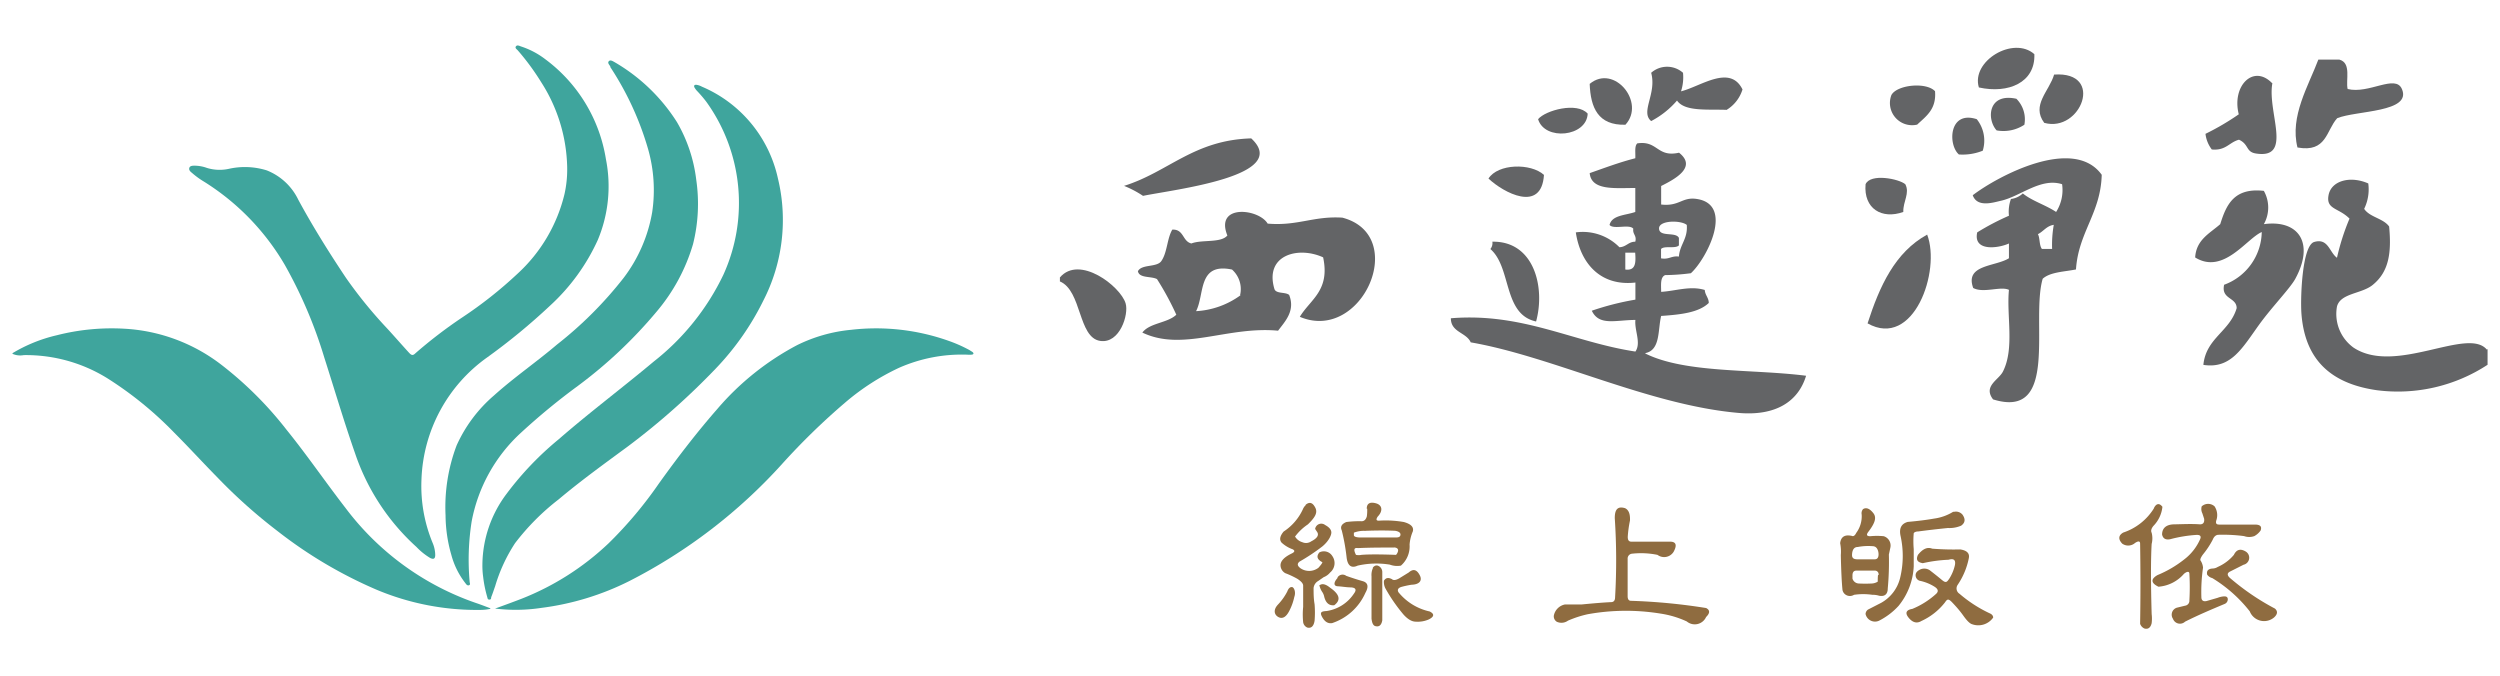
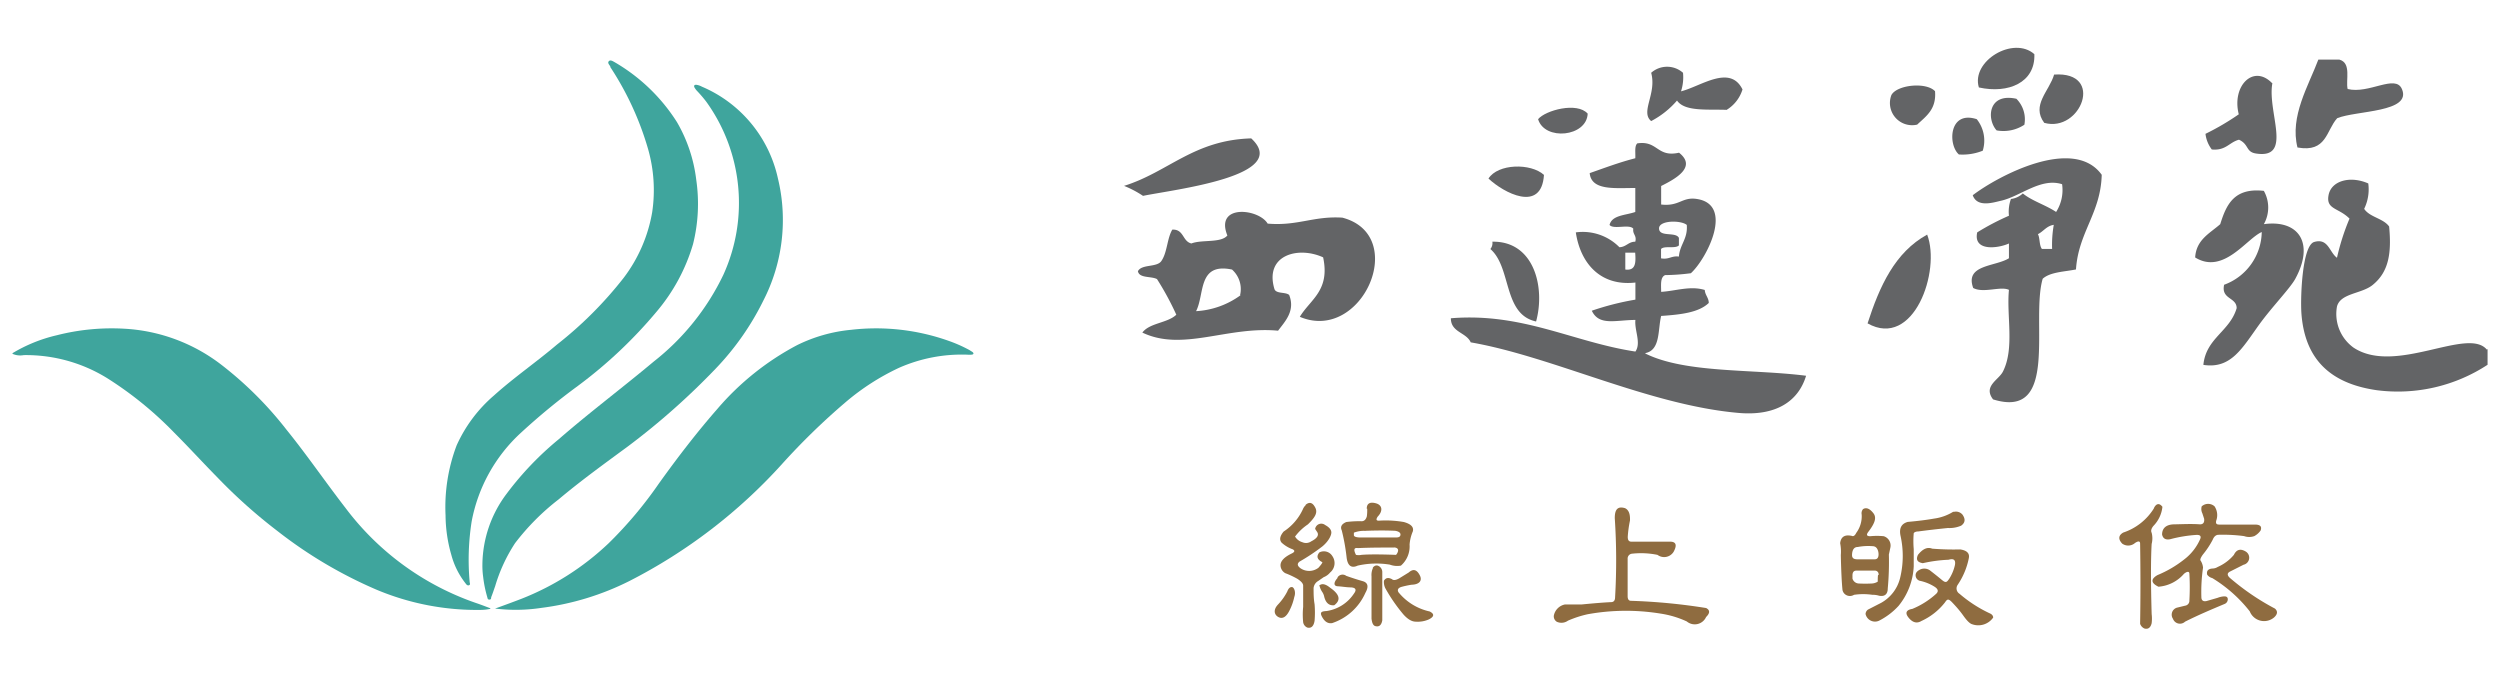
<svg xmlns="http://www.w3.org/2000/svg" id="圖層_1" data-name="圖層 1" viewBox="0 0 225.28 60.89">
  <defs>
    <style>.cls-1{fill:#8f6c40;}.cls-2{fill:#3fa59d;}.cls-3{fill:#636466;fill-rule:evenodd;}</style>
  </defs>
  <path class="cls-1" d="M116,53.3c.1-.27.24-.41.42-.4s.38.44.21.9a4.85,4.85,0,0,1-.42,1.19c-.29.6-.63.81-1,.62s-.51-.63-.06-1.12A5.08,5.08,0,0,0,116,53.3Zm1.64-7.8c.36-.31.65-.22.89.26s-.09.92-.67,1.49a4.76,4.76,0,0,0-1.16,1.1,1.13,1.13,0,0,0,.66.51.81.81,0,0,0,.8-.08c.55-.28.72-.57.52-.86s-.17-.26-.16-.31a.56.56,0,0,1,.89-.3c.37.2.55.42.56.66s-.21.77-.81,1.27a18.28,18.28,0,0,1-2.06,1.37c-.23.19-.2.39.11.61a1.38,1.38,0,0,0,1.6-.06c.24-.27.36-.44.35-.5-.47-.24-.56-.53-.27-.88a.89.89,0,0,1,1.17.33,1.1,1.1,0,0,1-.2,1.48,1.41,1.41,0,0,1-.58.42l-.49.34a.83.83,0,0,0-.42.64c0,.47,0,.95.09,1.46a9.27,9.27,0,0,1,0,1.49c-.08.49-.3.7-.66.61a.63.63,0,0,1-.37-.48,7,7,0,0,1,0-1.38c0-.64,0-1.28,0-1.92,0-.2-.2-.4-.52-.61a7.74,7.74,0,0,0-1.09-.51.83.83,0,0,1-.43-.71c0-.4.36-.75,1-1.06.28-.13.32-.26.1-.38a2.93,2.93,0,0,1-1-.6c-.22-.26-.16-.59.18-1a4.79,4.79,0,0,0,1.73-2A1.08,1.08,0,0,1,117.68,45.5Zm1.22,7.28c.25-.23.57-.17,1,.18.85.59,1,1.11.37,1.58-.48.05-.79-.23-.92-.85a1.3,1.3,0,0,0-.13-.3A1.8,1.8,0,0,1,118.9,52.78Zm1.65-.72a.54.54,0,0,1,.8-.17c.5.18,1,.34,1.49.48s.54.52.24,1.05a5,5,0,0,1-3,2.73c-.37.06-.67-.12-.91-.57s0-.49.42-.52a3.58,3.58,0,0,0,2.45-1.56q.4-.53-.27-.57c-.39,0-.79-.08-1.19-.1S120.18,52.45,120.55,52.06Zm2.65-6.22c0-.48.3-.64.85-.48s.63.68.14,1.19c-.17.25-.14.37.09.37a9.56,9.56,0,0,1,2.26.12c.65.18.92.46.81.85a3.71,3.71,0,0,0-.29,1.19,2.3,2.3,0,0,1-.78,1.89,1.89,1.89,0,0,1-1-.09,7.61,7.61,0,0,0-2.9.09c-.58.27-.92,0-1-.79a18.33,18.33,0,0,0-.43-2.38c-.16-.34,0-.59.41-.76a9.05,9.05,0,0,1,1.37-.07q.36,0,.48-.45A3.87,3.87,0,0,0,123.2,45.84Zm-.11,2A2.47,2.47,0,0,0,122,48l0,.22c0,.12.16.19.46.21,1.11,0,2.24,0,3.38,0q.36,0,.36-.27c0-.18-.21-.29-.49-.33C124.83,47.79,124,47.8,123.09,47.83Zm2.56,1.5c-1.06,0-2.14,0-3.24.05-.36-.06-.42.14-.18.61a1.2,1.2,0,0,0,.49,0q.94-.08,3.12,0a.75.75,0,0,0,.17-.3Q126.06,49.38,125.65,49.33Zm-1.92,1.83c.15-.19.31-.25.46-.2a.61.61,0,0,1,.41.59c0,.56,0,1.13,0,1.71,0,.86,0,1.74,0,2.63q-.12.68-.66.51c-.17-.07-.27-.29-.31-.67,0-1.23,0-2.5,0-3.81A1.52,1.52,0,0,1,123.73,51.16Zm3.25.42c.41-.36.73-.27,1,.25s-.1.84-.74.85a8.79,8.79,0,0,0-.89.19c-.32.09-.42.26-.29.49a5,5,0,0,0,2.81,1.73c.44.22.42.46-.06.71a2.49,2.49,0,0,1-1.19.21c-.34,0-.72-.2-1.14-.68A14.9,14.9,0,0,1,124.83,53a1.27,1.27,0,0,1-.12-.67c.16-.27.4-.31.72-.14.13.12.35.1.65-.07Z" />
  <path class="cls-1" d="M145.51,46.69c0-.8.27-1.09.92-.9.33.15.48.52.45,1.12a10.19,10.19,0,0,0-.2,1.47c0,.28.09.42.3.43q1.76,0,3.51,0,.81,0,.33.9a1,1,0,0,1-1.46.29,7.37,7.37,0,0,0-2.34-.1.44.44,0,0,0-.35.46c0,1.12,0,2.24,0,3.36q0,.42.3.42a53.46,53.46,0,0,1,6.77.65q.54.28,0,.81A1.12,1.12,0,0,1,152,56a8.66,8.66,0,0,0-2.38-.71,19.35,19.35,0,0,0-6.55.06,9.53,9.53,0,0,0-1.78.58,1,1,0,0,1-1,.1.57.57,0,0,1-.27-.56,1.27,1.27,0,0,1,1-1c.49,0,1,0,1.5,0,1.12-.11,2-.18,2.65-.21.25,0,.37-.15.37-.45A57.63,57.63,0,0,0,145.51,46.69Z" />
  <path class="cls-1" d="M167.88,45.88c.28-.18.6-.06.93.36s.12.94-.47,1.71c-.18.25-.12.37.19.37a6,6,0,0,1,1.22,0,.88.88,0,0,1,.6,1l-.14.65a25.72,25.72,0,0,1-.1,3.05c0,.54-.29.76-.79.66a1.82,1.82,0,0,0-.59-.08,5.69,5.69,0,0,0-1.66,0,.7.7,0,0,1-.74,0,.66.66,0,0,1-.3-.44c-.07-.7-.12-1.74-.15-3.14a3.88,3.88,0,0,0-.06-1.07q.1-.87,1.05-.66c.13.06.27,0,.4-.27a2.52,2.52,0,0,0,.49-1.65A.58.58,0,0,1,167.88,45.88Zm1,3.35a5.06,5.06,0,0,0-1.47.06c-.34,0-.51.26-.52.73,0,.25.13.37.44.38.54,0,1.07,0,1.61,0,.24,0,.35-.18.34-.48S169.14,49.26,168.83,49.23Zm.4,2.59a.33.33,0,0,0-.34-.4c-.56,0-1.11,0-1.67,0-.24,0-.35.17-.34.47l0,.25a.62.62,0,0,0,.55.44,12,12,0,0,0,1.21,0,1.09,1.09,0,0,0,.52-.17A4.3,4.3,0,0,1,169.23,51.82Zm6.81-5.7a.77.77,0,0,1,.75.25c.29.41.25.74-.12,1a2.65,2.65,0,0,1-1.19.21c-.89.09-1.77.19-2.67.31-.25,0-.39.1-.41.16a8.28,8.28,0,0,0,0,1.43l0,1.55a6.07,6.07,0,0,1-1.37,3.57,6.14,6.14,0,0,1-1.77,1.34.87.87,0,0,1-1.2-.61.51.51,0,0,1,.22-.4l1.19-.61a3.52,3.52,0,0,0,1.69-2.19,8.36,8.36,0,0,0,.05-3.85c-.14-.68.08-1.09.65-1.25.91-.08,1.71-.18,2.38-.3A4.34,4.34,0,0,0,176,46.12ZM172.83,50c.43-.54.85-.73,1.28-.56a23.91,23.91,0,0,0,2.53.07c.61.09.87.36.77.81a6.56,6.56,0,0,1-1,2.38.57.57,0,0,0,.17.81,11.81,11.81,0,0,0,2.68,1.74c.23.09.35.23.35.4a1.64,1.64,0,0,1-1.9.6c-.21-.06-.47-.32-.79-.77s-.63-.8-1-1.19-.46-.29-.66,0a5.7,5.7,0,0,1-2.12,1.67c-.41.25-.8.14-1.16-.31s-.16-.7.34-.78a7.32,7.32,0,0,0,2.14-1.35c.24-.22.2-.43-.12-.64a4.05,4.05,0,0,0-1.37-.55.52.52,0,0,1-.35-.51c0-.2.14-.37.41-.5a.89.89,0,0,1,.87.07c.36.28.73.57,1.1.88s.46.16.67-.15a3.84,3.84,0,0,0,.49-1.19c.09-.47-.1-.63-.57-.49a12.82,12.82,0,0,0-2.32.31C172.78,50.67,172.63,50.44,172.83,50Z" />
  <path class="cls-1" d="M194.29,45.51c.19-.15.38-.09.57.16a2.89,2.89,0,0,1-.81,1.72c-.19.23-.25.44-.16.62a2,2,0,0,1,0,1q-.12,2.1,0,6.32a3.45,3.45,0,0,1,0,.83c-.1.4-.31.56-.64.48a.7.7,0,0,1-.4-.43q.06-3.6,0-7.22c0-.24-.16-.26-.46-.06a.93.93,0,0,1-1.15.06c-.38-.4-.35-.75.09-1a5.16,5.16,0,0,0,2.75-2.16A.78.78,0,0,1,194.29,45.51Zm4.11.12a.86.86,0,0,1,1.16,0,1.43,1.43,0,0,1,.15,1.28c-.06.24,0,.36.26.36h3.22c.48,0,.65.17.52.53a1.64,1.64,0,0,1-.57.51,1.38,1.38,0,0,1-.92,0,14.4,14.4,0,0,0-2.29-.12q-.36,0-.54.45a7.65,7.65,0,0,1-.89,1.34c-.21.3-.27.48-.19.55a1.42,1.42,0,0,1,.21.62,15.21,15.21,0,0,0-.15,2.66c0,.3.18.42.47.35l1-.29a1.85,1.85,0,0,1,.6-.13c.2,0,.3.08.31.24a.45.45,0,0,1-.28.44c-1.19.5-2.38,1-3.57,1.6a.67.67,0,0,1-1.09-.26.66.66,0,0,1,.35-1l.74-.18a.45.45,0,0,0,.39-.49,21,21,0,0,0,0-2.38c0-.24-.2-.24-.49,0a3.37,3.37,0,0,1-2.3,1.16c-.68-.33-.71-.69-.08-1.05a10,10,0,0,0,2.38-1.39,4.64,4.64,0,0,0,1.47-1.87c.09-.24,0-.36-.31-.36a12.11,12.11,0,0,0-2.4.39c-.41.08-.65-.06-.73-.42,0-.6.4-.91,1.09-.92s1.54-.06,2.33,0c.29,0,.41-.18.37-.5l-.16-.49A.86.86,0,0,1,198.4,45.63ZM201.3,50c.24-.5.61-.59,1.1-.28a.65.65,0,0,1-.23,1.17l-1.19.6c-.3.14-.32.35,0,.62A21.75,21.75,0,0,0,205,54.84c.27.24.24.51-.08.8a1.39,1.39,0,0,1-2.19-.55,12.64,12.64,0,0,0-3.38-3,.8.8,0,0,1-.46-.31c-.07-.35.1-.53.51-.55a.9.9,0,0,0,.44-.14A4,4,0,0,0,201.3,50Z" />
  <path class="cls-2" d="M1.12,31.83a13.73,13.73,0,0,1,4-1.62,20,20,0,0,1,6.07-.59A15.72,15.72,0,0,1,20,32.91,32.88,32.88,0,0,1,25.8,38.7c1.87,2.31,3.55,4.77,5.37,7.12A24.83,24.83,0,0,0,42.9,54.34c.42.14.83.3,1.25.46l.06.06a4.29,4.29,0,0,1-.86.1,23.33,23.33,0,0,1-9.44-1.83A40.19,40.19,0,0,1,25,47.85,47.5,47.5,0,0,1,19.57,43c-1.3-1.32-2.55-2.69-3.86-4a32.67,32.67,0,0,0-6-4.89A13.9,13.9,0,0,0,2.14,32a1.7,1.7,0,0,1-1-.11Z" />
-   <path class="cls-2" d="M51.11,15.07a14.69,14.69,0,0,0-2.34-7.66,21.83,21.83,0,0,0-2.11-2.87c-.09-.1-.28-.21-.17-.36s.29-.06.44,0a7.3,7.3,0,0,1,2.21,1.16,13.92,13.92,0,0,1,5.46,9,12.51,12.51,0,0,1-.73,7.28,18.25,18.25,0,0,1-4.3,5.92,56,56,0,0,1-5.66,4.66,14.09,14.09,0,0,0-5.93,11,13.41,13.41,0,0,0,1,5.71A2.91,2.91,0,0,1,39.22,50c0,.34-.13.43-.44.29a5.86,5.86,0,0,1-1.25-1A20,20,0,0,1,32,40.86C31,38,30.14,35.09,29.22,32.21a41.1,41.1,0,0,0-3.55-8.33,21.8,21.8,0,0,0-7.3-7.52,7.31,7.31,0,0,1-1.07-.78c-.14-.11-.3-.25-.24-.45s.3-.2.49-.2a3.34,3.34,0,0,1,1.09.2,3.88,3.88,0,0,0,2,.08,6.61,6.61,0,0,1,3.39.14A5.32,5.32,0,0,1,26.88,18c1.3,2.4,2.75,4.72,4.27,7a40.18,40.18,0,0,0,3.74,4.6c.68.74,1.34,1.5,2,2.22.2.2.32.24.56,0a42,42,0,0,1,4.18-3.2,37.7,37.7,0,0,0,5-3.95,14.24,14.24,0,0,0,4.24-7.19A10.19,10.19,0,0,0,51.11,15.07Z" />
  <path class="cls-2" d="M44.61,54.84c.8-.29,1.6-.58,2.4-.89a24.25,24.25,0,0,0,7.84-5,36.69,36.69,0,0,0,4.51-5.36C61,41.3,62.76,39,64.65,36.84a24.49,24.49,0,0,1,7.18-5.74,13.91,13.91,0,0,1,4.86-1.38,19.56,19.56,0,0,1,8.81,1,12.7,12.7,0,0,1,1.85.82l.27.17s.11.08.1.15-.11.1-.18.1a2.41,2.41,0,0,1-.38,0A14,14,0,0,0,81,33.15a21.37,21.37,0,0,0-4.81,3.1,61,61,0,0,0-5.76,5.61,47.86,47.86,0,0,1-13.72,10.5,24.54,24.54,0,0,1-7.94,2.42A15.43,15.43,0,0,1,44.61,54.84Z" />
  <path class="cls-2" d="M43.47,50.86a10.74,10.74,0,0,1,2.17-6.35,28.19,28.19,0,0,1,4.71-4.93c2.78-2.42,5.73-4.63,8.56-7a22,22,0,0,0,6.27-7.81A15.61,15.61,0,0,0,63.64,9.16a11.9,11.9,0,0,0-.86-1,1.79,1.79,0,0,1-.2-.28c-.08-.16,0-.25.16-.24a1.46,1.46,0,0,1,.51.17,11.69,11.69,0,0,1,6.85,8.27,15.89,15.89,0,0,1-1.31,11,24.44,24.44,0,0,1-4.3,6.14,64.5,64.5,0,0,1-7.9,7C54.5,41.76,52.36,43.3,50.34,45a21.3,21.3,0,0,0-3.93,3.95,14.64,14.64,0,0,0-1.79,3.87c-.12.34-.23.68-.36,1,0,.09,0,.21-.16.21s-.16-.11-.19-.22A10.75,10.75,0,0,1,43.54,52,7.54,7.54,0,0,1,43.47,50.86Z" />
  <path class="cls-2" d="M40.15,46.44a15.69,15.69,0,0,1,1-6.31,12.91,12.91,0,0,1,3.36-4.49c1.81-1.63,3.81-3,5.68-4.59a35.05,35.05,0,0,0,6-6,13.55,13.55,0,0,0,2.58-5.93,13.5,13.5,0,0,0-.37-5.69A27.1,27.1,0,0,0,55,6.05L55,6c-.08-.16-.28-.32-.14-.48s.37,0,.52.08A16.38,16.38,0,0,1,61,11a13.51,13.51,0,0,1,1.74,5.2A14.94,14.94,0,0,1,62.45,22a16.66,16.66,0,0,1-3.27,6.07,41.34,41.34,0,0,1-7.1,6.7A59.63,59.63,0,0,0,46.94,39a14.46,14.46,0,0,0-4.44,8,22.26,22.26,0,0,0-.18,5.41c0,.11.1.28-.06.33s-.25-.09-.33-.2a7.12,7.12,0,0,1-1.26-2.54A13.12,13.12,0,0,1,40.15,46.44Z" />
  <path class="cls-3" d="M208.91,5.37h1.89c1.12.3.56,1.85.75,2.65,1.91.48,4.31-1.36,4.89,0,.92,2.12-4.11,1.93-5.83,2.63-1,1.1-.94,3.12-3.58,2.64-.71-2.8,1-5.57,1.88-7.92" />
  <path class="cls-3" d="M183.32,4.88c.1,2.56-2.35,3.59-5,3-.72-2.38,3.11-4.67,5-3" />
  <path class="cls-3" d="M204.77,7.49c-.49,2.59,1.91,6.89-1.5,6.34-.91-.15-.6-.82-1.51-1.24-.89.23-1.17,1-2.45.88a2.86,2.86,0,0,1-.57-1.41,22.94,22.94,0,0,0,3-1.76c-.65-2.56,1.32-4.54,3-2.81" />
  <path class="cls-3" d="M151.66,6.56a4.1,4.1,0,0,1-.18,1.67c1.78-.44,4.41-2.46,5.54-.17a3.28,3.28,0,0,1-1.43,1.84c-1.7-.07-3.77.18-4.47-.84a7.88,7.88,0,0,1-2.33,1.85c-1-.83.52-2.46,0-4.35a2.16,2.16,0,0,1,2.87,0" />
  <path class="cls-3" d="M184.21,11.07c-1.19-1.6.46-2.86.89-4.35,4.6-.32,2.4,5.27-.89,4.35" />
-   <path class="cls-3" d="M146.47,11.24c-2.46.07-3.14-1.53-3.22-3.68,2.2-1.83,5.07,1.68,3.22,3.68" />
  <path class="cls-3" d="M174.37,8.23c.13,1.63-.81,2.24-1.61,3a2,2,0,0,1-2.32-2.67c.51-.92,3.13-1.19,3.93-.34" />
  <path class="cls-3" d="M181.7,8.9a2.62,2.62,0,0,1,.72,2.34,3.42,3.42,0,0,1-2.5.51c-.91-1-.79-3.41,1.78-2.85" />
  <path class="cls-3" d="M143.07,10.24c-.09,2.1-3.88,2.47-4.47.5.66-.8,3.51-1.58,4.47-.5" />
  <path class="cls-3" d="M178.13,10.74a3.09,3.09,0,0,1,.54,2.84,4.88,4.88,0,0,1-2.15.34c-1-.87-.91-4,1.61-3.18" />
  <path class="cls-3" d="M139.13,15.76c-.22,3.46-3.65,1.6-5,.33.85-1.35,3.81-1.41,5-.33" />
-   <path class="cls-3" d="M171.69,16.6c.43.81-.21,1.55-.18,2.5-1.93.69-3.59-.29-3.4-2.5.44-1,3-.49,3.58,0" />
  <path class="cls-3" d="M224.16,31.46v1.41a14.75,14.75,0,0,1-10,2.29c-4.15-.6-6.5-2.77-6.78-7-.09-1.51.09-6,1.14-6.35,1.28-.39,1.38.92,2.07,1.42a20.54,20.54,0,0,1,1.13-3.53c-1-1-2.13-.81-1.89-2.11s1.94-1.78,3.58-1.06a4,4,0,0,1-.37,2.29c.5.76,1.72.85,2.25,1.59.22,2.33,0,4.08-1.5,5.28-1,.8-2.88.72-3.2,1.93a3.74,3.74,0,0,0,1.5,3.71c3.78,2.49,10.27-1.9,12,.17" />
  <path class="cls-3" d="M204,17.2a3.06,3.06,0,0,1,0,3c3.12-.43,4.6,1.69,2.83,4.93-.45.83-2.07,2.5-3.2,4.05-1.56,2.15-2.56,4.09-5.08,3.7.24-2.42,2.38-3,3-5.11,0-1-1.42-.78-1.13-2.11a5.15,5.15,0,0,0,3.39-4.75c-1.37.59-3.45,3.87-6,2.29.1-1.61,1.32-2.17,2.26-3,.54-1.72,1.22-3.31,3.94-3" />
  <path class="cls-3" d="M177.77,17.6c.4,1.12,1.84.65,2.5.5,1.77-.38,3.62-2.12,5.55-1.5a3.67,3.67,0,0,1-.54,2.5c-.94-.63-2.19-1-3-1.67a1.88,1.88,0,0,1-1.07.5,3.36,3.36,0,0,0-.18,1.51,22.73,22.73,0,0,0-2.86,1.5c-.38,1.75,1.9,1.44,2.86,1v1.33c-1.22.77-4,.56-3.22,2.68.92.5,2.48-.19,3.22.17-.23,2.35.52,5.26-.54,7.36-.38.76-1.81,1.31-.89,2.51,6,1.86,3.37-7.08,4.47-10.87.67-.61,1.95-.63,3-.84.22-3.36,2.23-5.06,2.32-8.53-2.54-3.53-9.37.12-11.62,1.84m7.15,4.84H184c-.25-.32-.17-1-.36-1.33.51-.25.77-.74,1.43-.84A10.47,10.47,0,0,0,184.92,22.44Z" />
  <path class="cls-3" d="M168.29,29.14c1.08-3.34,2.46-6.4,5.37-8,1.25,3.27-1.21,10.34-5.37,8" />
  <path class="cls-3" d="M134.48,21.78c3.74-.07,4.79,4.08,3.94,7.19-3-.65-2.19-4.86-4.12-6.53a.83.83,0,0,0,.18-.66" />
  <path class="cls-3" d="M148.26,31.82c1.38-.27,1.12-2.08,1.43-3.35,1.72-.12,3.38-.29,4.29-1.17,0-.47-.33-.7-.36-1.17-1.3-.4-2.62.09-3.93.17,0-.61-.1-1.32.36-1.51a18.87,18.87,0,0,0,2.32-.17c1.43-1.31,3.92-6.17.54-6.69-1.34-.21-1.57.69-3.22.5V16.76c1.17-.59,3.29-1.68,1.61-3-2,.45-1.9-1.12-3.76-.84-.27.25-.15.86-.18,1.34-1.45.37-2.76.87-4.11,1.34.15,1.59,2.26,1.34,4.11,1.34V19.1c-.87.31-2.1.27-2.32,1.17.36.44,1.79-.11,2.14.34-.08.52.33.59.18,1.17-.63,0-.8.47-1.43.5A4.64,4.64,0,0,0,142,20.94c.41,2.76,2.2,4.88,5.37,4.52V27a24.8,24.8,0,0,0-3.93,1c.66,1.39,2.13.84,3.93.83-.1.94.54,2.07,0,2.85-5.61-.85-10.16-3.53-16.63-3,0,1.28,1.39,1.26,1.79,2.17,7.37,1.28,16.07,5.66,24.14,6.36,3.31.29,5.37-1,6.08-3.35-4.87-.62-10.86-.21-14.48-2M152,20.27c.1,1.26-.63,1.76-.71,2.85-.69-.09-.88.29-1.61.16v-.84c.29-.33,1.31,0,1.61-.33v-.67c-.27-.58-1.74-.05-1.79-.83S151.49,19.83,152,20.27Zm-5.54,4v-1.5h.89C147.41,23.61,147.43,24.41,146.47,24.29Z" />
  <path class="cls-3" d="M103,17.65a9.24,9.24,0,0,0-1.71-.9c4-1.25,6.27-4.13,11.46-4.28,3.67,3.4-6.95,4.6-9.75,5.18" />
-   <path class="cls-3" d="M95.51,25.33V25c1.76-2.06,5.45.79,5.92,2.33.31,1-.53,3.66-2.29,3.39-2-.3-1.64-4.52-3.63-5.36" />
  <path class="cls-3" d="M120.92,19.61c-2.58-.15-4,.77-6.69.54-.79-1.35-4.78-1.8-3.63,1.07-.58.7-2.3.35-3.24.72-.82-.19-.66-1.29-1.72-1.25-.48.8-.45,2.08-1,2.85-.42.57-1.77.25-2.1.9.12.65,1.19.43,1.72.71A25.84,25.84,0,0,1,106,28.36c-.79.76-2.41.73-3.06,1.61,3.64,1.74,7.66-.6,12.23-.17.62-.83,1.57-1.78,1-3.22-.33-.29-1.18-.08-1.33-.54-.91-3.06,2.14-3.88,4.39-2.85.64,3-1.16,3.79-2.1,5.36,5.61,2.38,9.89-7.36,3.82-8.94m-9.17,7a7.5,7.5,0,0,1-4,1.43c.79-1.52.13-4.4,3.24-3.75A2.36,2.36,0,0,1,111.75,26.58Z" />
</svg>